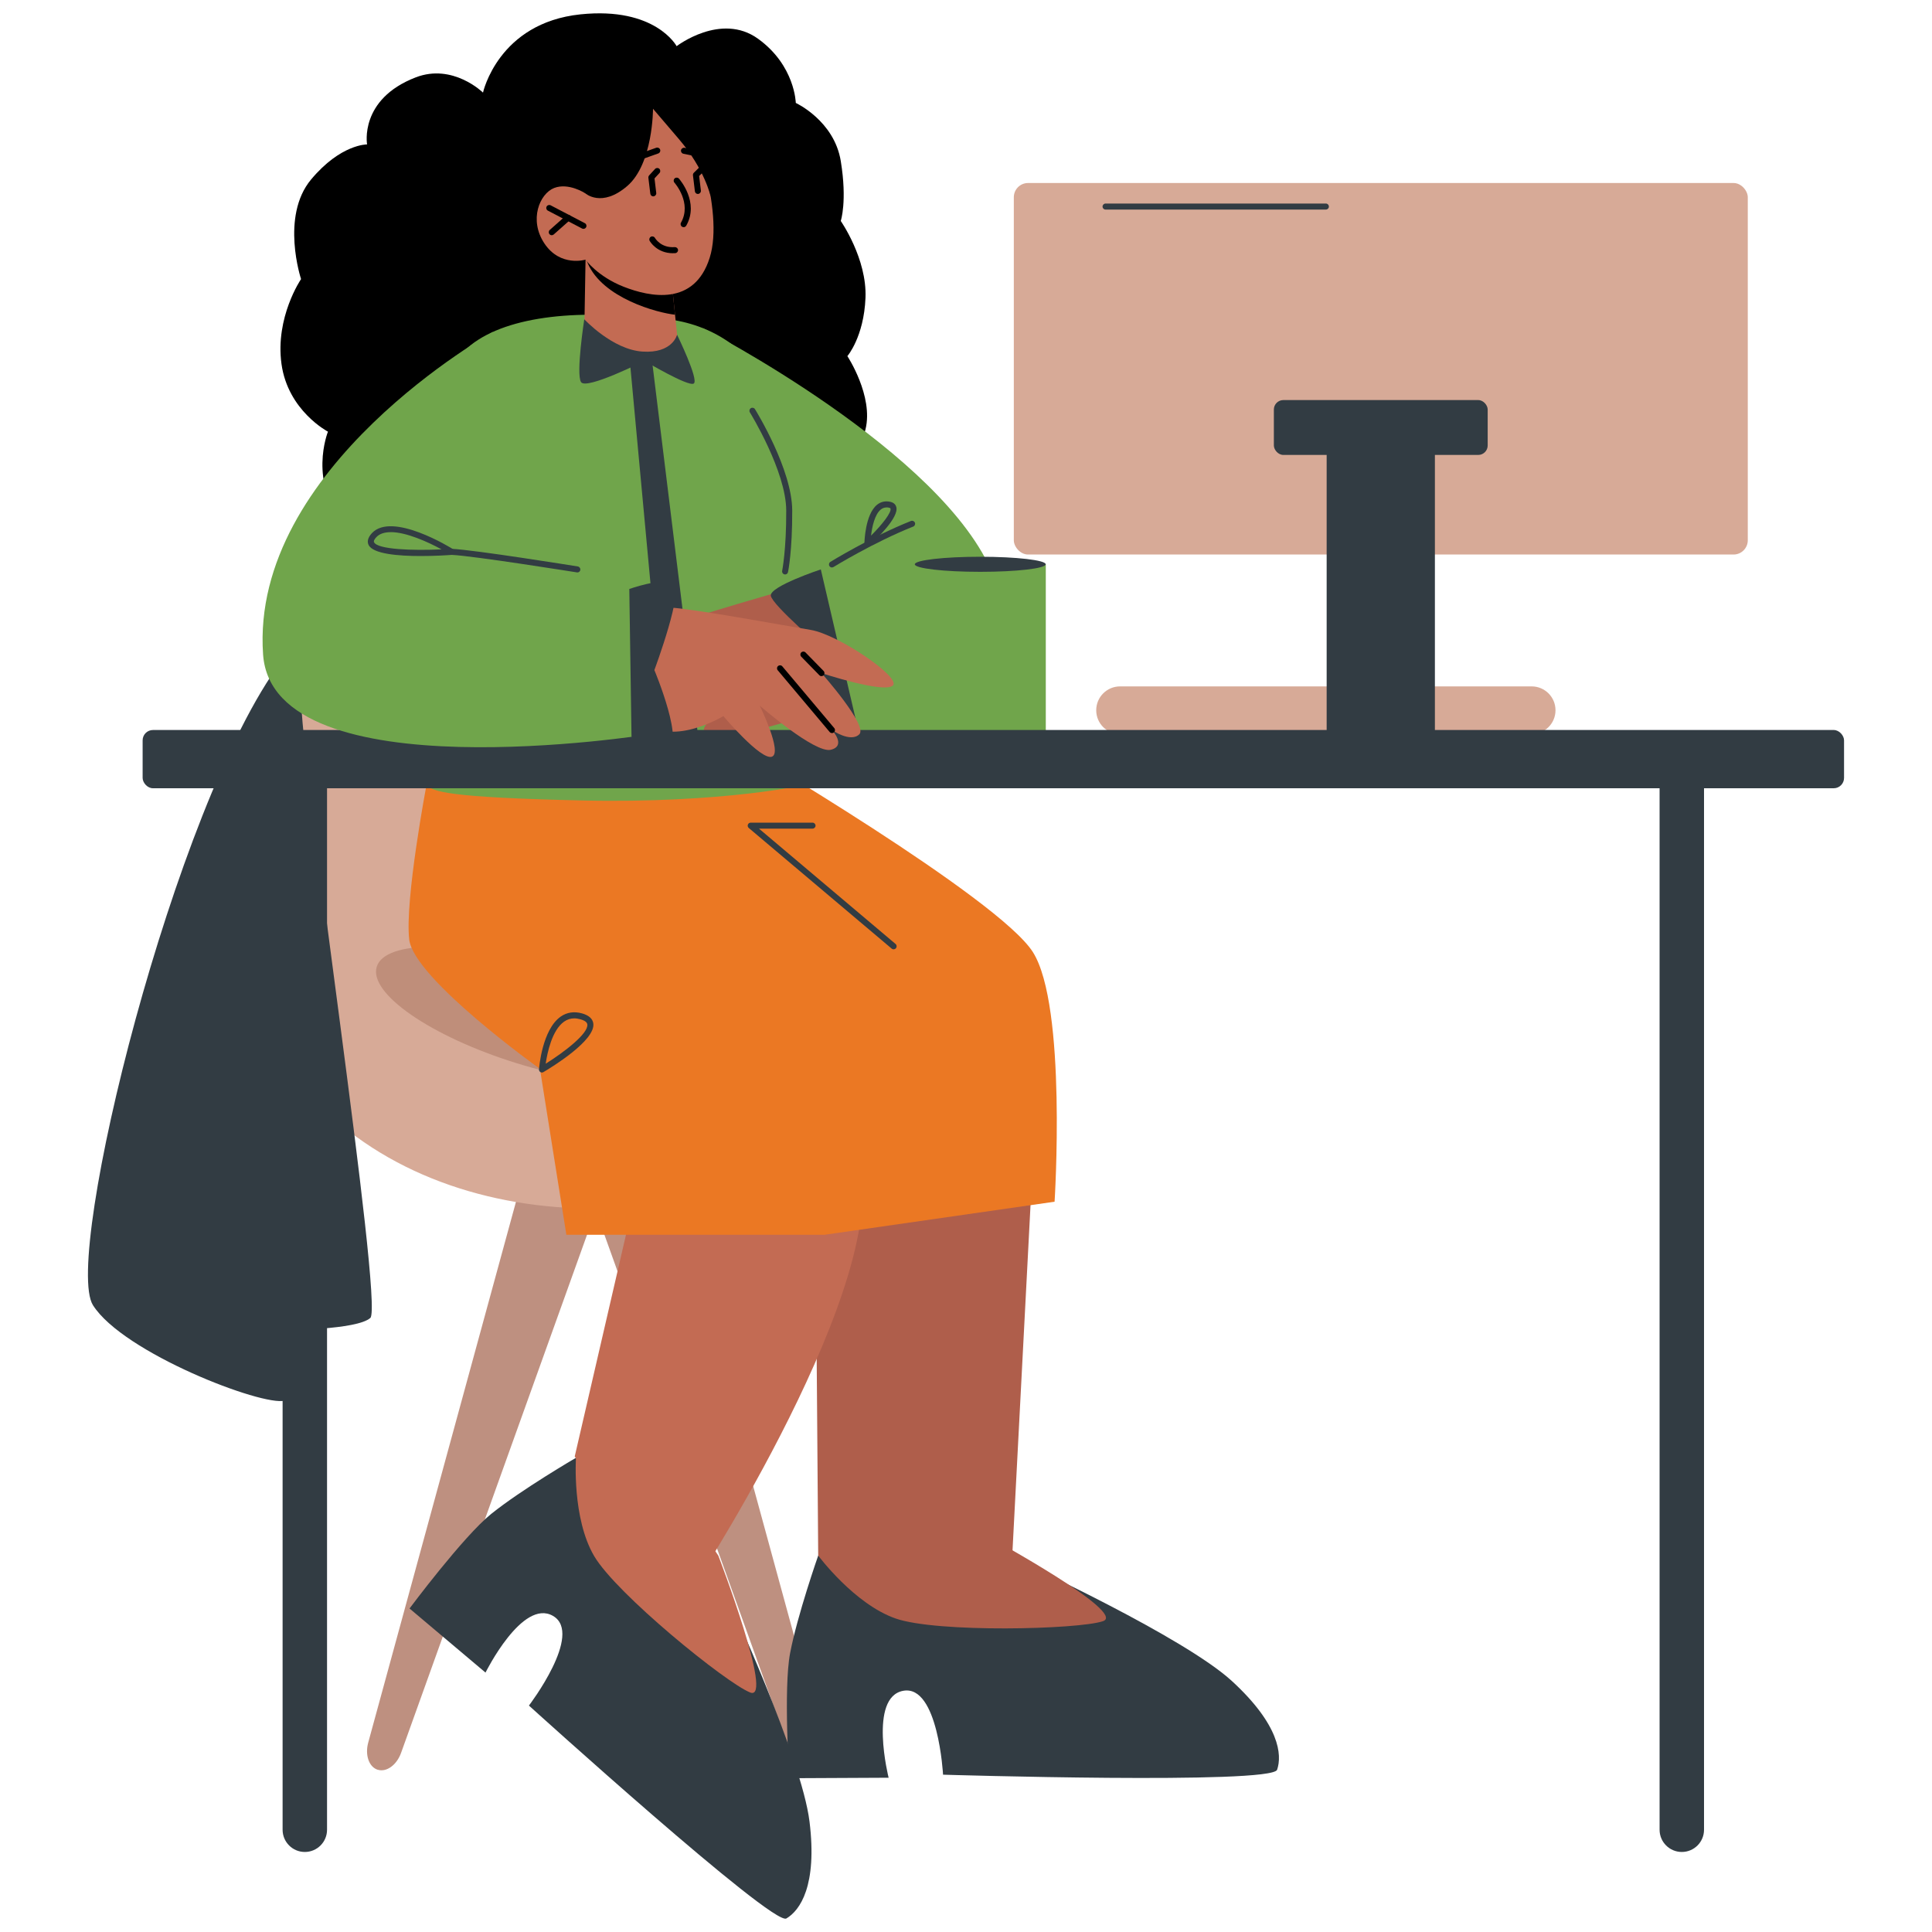
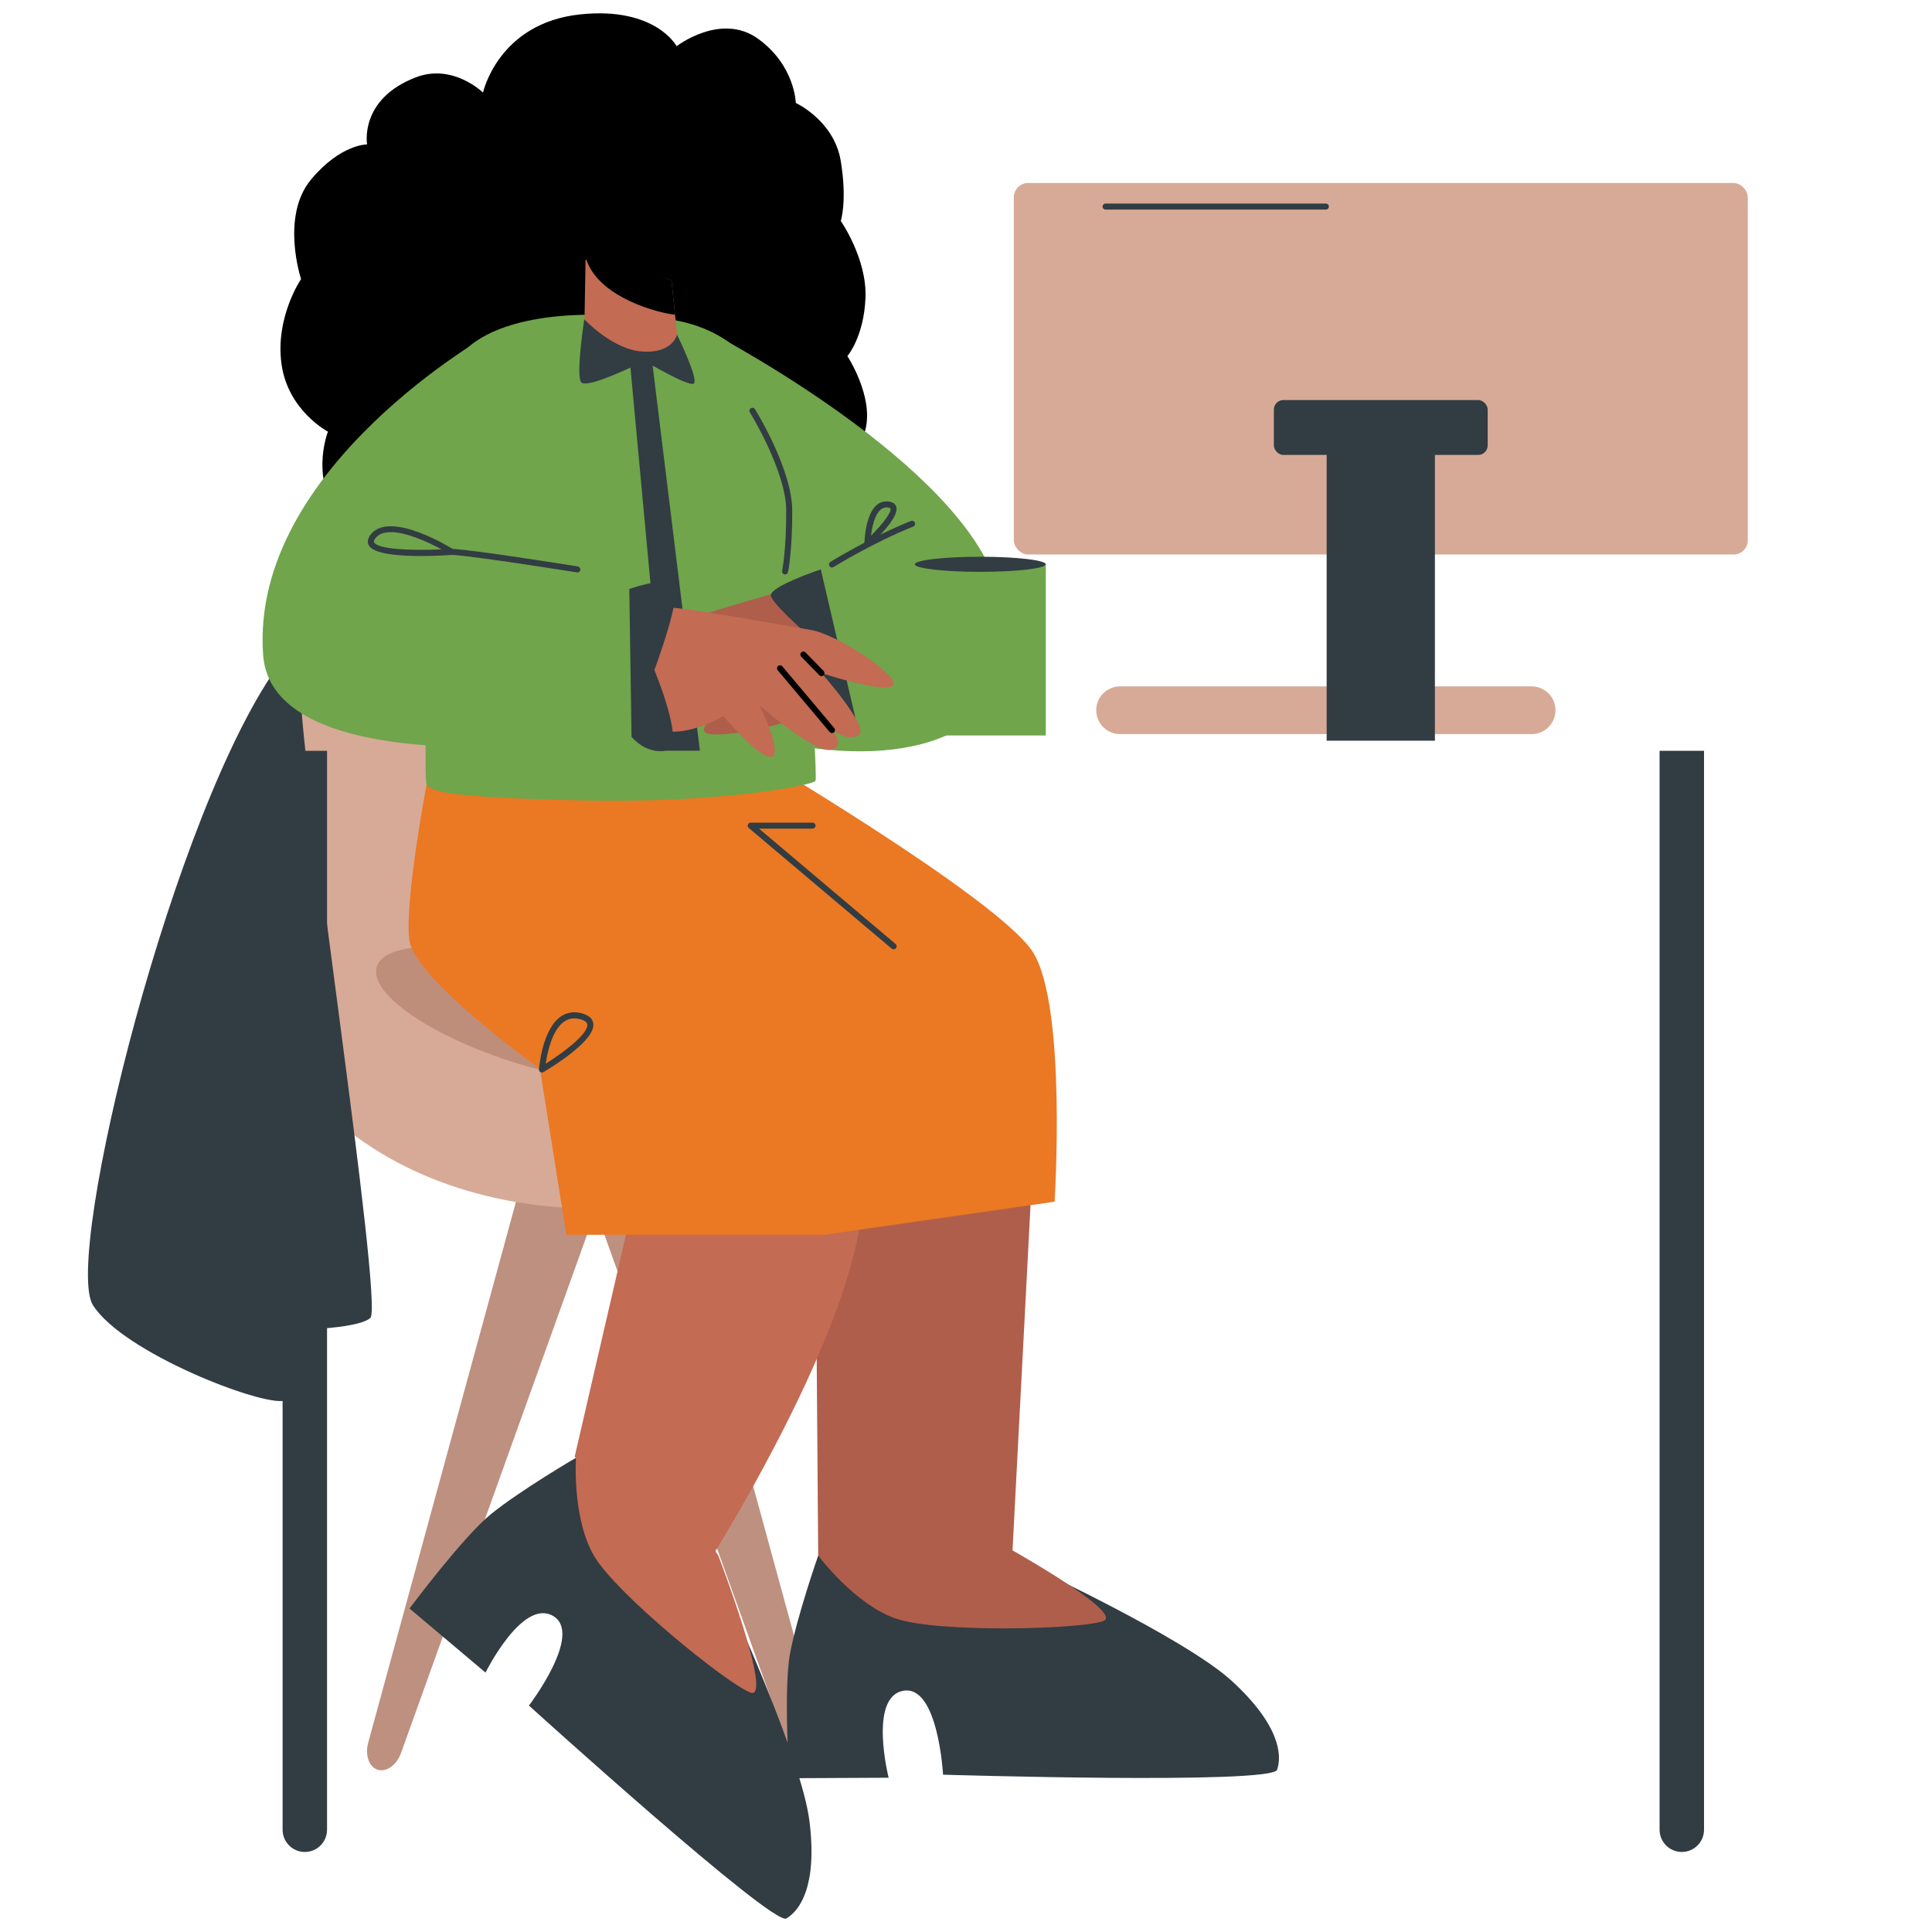
<svg xmlns="http://www.w3.org/2000/svg" id="Layer_1" data-name="Layer 1" viewBox="0 0 400 400">
  <defs>
    <style>
      .cls-1 {
        fill: #eb7823;
      }

      .cls-2 {
        fill: #323c43;
      }

      .cls-3 {
        fill: #d7aa97;
      }

      .cls-4 {
        fill: #be9080;
      }

      .cls-5 {
        fill: #c36b53;
      }

      .cls-6 {
        fill: #70a54b;
      }

      .cls-7 {
        fill: #bf8e7a;
      }

      .cls-8 {
        fill: #af5e4b;
      }
    </style>
  </defs>
  <path d="M94.13,111.88s-14.37,5.83-22.55-3.14c-7.96-8.74-3.68-19.37-3.68-19.37,0,0-8.28-4.32-9.62-14.01-1.34-9.69,4.05-17.58,4.05-17.58,0,0-4.3-12.97,2.07-20.61,6.15-7.37,11.6-7.27,11.6-7.27,0,0-1.68-9.35,10.07-13.88,7.71-2.97,13.93,3.15,13.93,3.15,0,0,3.15-14.43,20.19-16.2,15.53-1.61,19.9,6.59,19.9,6.59,0,0,9.18-7.07,16.85-1.54,7.67,5.53,7.82,13.29,7.82,13.29,0,0,7.94,3.66,9.31,12.02,1.37,8.36,0,12.42,0,12.42,0,0,5.45,7.8,5.12,15.91-.33,8.11-3.75,12.07-3.75,12.07,0,0,5.45,8.27,3.75,15.17-1.7,6.9-5.12,8.63-5.12,8.63,0,0-.51,12.65-13.19,17.92-9.51,3.95-66.76-3.58-66.76-3.58Z" />
  <path class="cls-4" d="M78.2,366.4c1.81.57,3.93-.96,4.84-3.49l40.76-113.56-15.76-4.97-31.8,116.39c-.71,2.59.15,5.07,1.96,5.64Z" />
  <path class="cls-4" d="M168.48,366.4c-1.81.57-3.93-.96-4.84-3.49l-40.76-113.56,15.76-4.97,31.8,116.39c.71,2.59-.15,5.07-1.96,5.64Z" />
  <path class="cls-3" d="M73.45,126.41s-33.8,20.21-26.28,64.55c8.65,51.01,59.51,67.55,103.62,55.5,44.12-12.05,36.77-46.81,36.77-46.81l-114.11-73.24Z" />
  <path class="cls-2" d="M66.74,219.08c-.14,0-.27-.05-.38-.15-11.25-10.4-13.34-30.05-13.42-30.88-.03-.31.2-.59.51-.62.3-.04.59.2.62.51.02.2,2.13,20.06,13.06,30.17.23.21.24.57.03.8-.11.12-.26.18-.41.18Z" />
  <path class="cls-7" d="M78,200.15c-1.72,5.53,11.24,14.47,28.95,19.97,17.7,5.5,33.45,5.48,35.17-.04,1.72-5.53-11.24-14.47-28.95-19.97-17.71-5.5-33.45-5.49-35.17.04Z" />
  <path class="cls-2" d="M58.27,136.89s4.73-3.17,4.1,7.24c-.62,10.42,17.14,126.24,14.3,128.74-2.84,2.5-17.73,2.5-17.73,2.5,0,0,4.6,13.41,0,14.62-4.6,1.21-33.44-9.89-39.69-19.76-6.25-9.86,16.77-103.61,39.02-133.35Z" />
  <path class="cls-2" d="M212.06,323.7s33.12,15.28,42.98,24.33c9.86,9.04,10.44,15.29,9.37,18.38-1.08,3.09-69.16,1.02-69.16,1.02,0,0-1.01-18.68-8.24-17.37-7.23,1.31-3.03,18-3.03,18l-20.57.1s-1.22-18.57.17-25.88c1.5-7.89,5.82-20.21,5.82-20.21l42.67,1.63Z" />
  <path class="cls-8" d="M204.96,318.36s28.54,15.56,23.4,17.29c-5.14,1.73-34.31,2.43-42.91-.55-8.6-2.99-16.05-13.04-16.05-13.04l19.45-8.19,16.11,4.48Z" />
  <polygon class="cls-8" points="213.85 240.09 209.45 324.47 188.23 327.09 169.4 322.07 168.84 248.8 213.85 240.09" />
  <path class="cls-2" d="M150.67,330.74s15.3,33.11,16.93,46.39c1.64,13.28-1.97,18.41-4.79,20.07-2.82,1.66-53.3-44.08-53.3-44.08,0,0,11.35-14.87,4.99-18.56-6.35-3.69-13.98,11.73-13.98,11.73l-15.73-13.27s11.12-14.92,16.92-19.59c6.26-5.04,17.54-11.61,17.54-11.61l31.42,28.91Z" />
  <path class="cls-5" d="M148.72,322.07s11.63,30.35,6.59,28.34c-5.04-2.02-27.69-20.4-32.3-28.25-4.61-7.85-3.76-20.34-3.76-20.34l20.12,6.39,9.35,13.86Z" />
  <path class="cls-5" d="M144.83,326.44s43.64-67.59,31.68-89.07c-11.96-21.49-46.03,14.48-46.03,14.48l-11.49,49.7,13.96,20.23,11.88,4.66Z" />
  <path class="cls-1" d="M152.8,154.25s54,31.69,61.06,42.89c7.06,11.2,4.48,51.66,4.48,51.66l-47.64,6.85-10.35-9.46-39.25-86.23,31.7-5.7Z" />
  <path class="cls-1" d="M88.32,162.4s-4.56,24.01-3.59,32.14c.97,8.12,27.06,26.76,27.06,26.76l5.47,34.35h53.43s.33-44.4-.8-52.93c-1.13-8.53-42.59-43.88-42.59-43.88l-38.98,3.56Z" />
  <path class="cls-2" d="M112.21,222.06c-.11,0-.23-.03-.33-.1-.2-.12-.31-.34-.29-.58.03-.33.66-8.21,4.49-10.9,1.29-.9,2.77-1.12,4.42-.67,1.42.4,2.21,1.11,2.34,2.1.46,3.49-8.51,8.98-10.32,10.05-.1.06-.21.09-.32.09ZM118.9,210.84c-.76,0-1.46.22-2.1.67-2.52,1.76-3.49,6.46-3.82,8.72,3.84-2.41,8.87-6.25,8.62-8.14-.06-.45-.54-.81-1.44-1.06-.44-.12-.87-.19-1.27-.19Z" />
  <path class="cls-6" d="M145.52,67.94s49.93,25.65,60.14,51.2c10.21,25.55-6.4,37.84-31.82,36.28-25.42-1.56-26.01-13.3-26.01-13.3l-2.31-74.18Z" />
  <path class="cls-2" d="M172.25,117.49c-.21,0-.41-.1-.53-.3-.18-.29-.09-.68.2-.86.08-.05,8.44-5.19,16.69-8.47.32-.12.68.03.81.35.13.32-.03.69-.35.81-8.15,3.24-16.41,8.32-16.49,8.37-.1.06-.22.09-.33.09Z" />
  <path class="cls-2" d="M179.6,113.08c-.09,0-.18-.02-.26-.06-.23-.1-.37-.33-.37-.58,0-.24.15-5.96,2.62-7.94.77-.62,1.67-.82,2.67-.62.89.18,1.2.69,1.31,1.09.59,2.15-4.11,6.63-5.56,7.95-.12.1-.27.16-.42.16ZM183.55,105.06c-.44,0-.83.14-1.18.42-1.25,1-1.81,3.55-2.03,5.41,2.28-2.26,4.25-4.78,4.03-5.59-.02-.09-.14-.16-.36-.2-.16-.03-.31-.05-.46-.05Z" />
  <path class="cls-6" d="M134.39,65.91s13.38-.93,22.03,10.18c8.64,11.11,13.04,84.61,12.42,85.58-.62.97-20.21,4.68-48.16,4.06-27.95-.62-31.43-1.83-32.36-3.33-.93-1.5,1.02-83.12,7.81-89.78,6.79-6.67,21.41-8.75,38.26-6.71Z" />
  <path class="cls-8" d="M164.39,121.64s-22.88,6.53-23.94,7.36c-1.06.83-9.16,19.44-6.89,21.25,2.27,1.81,5.27-2.36,5.27-2.36,0,0-.58,3.21,1.61,3.21s10.61-5.16,10.61-5.16c0,0-8.47,5.44-4.03,6.05,4.44.61,21.14-2.46,23.05-7.24,1.92-4.78-5.69-23.12-5.69-23.12Z" />
  <polygon class="cls-2" points="134.74 72.61 144.91 155.42 137.89 155.42 130.29 73.56 134.74 72.61" />
  <path class="cls-2" d="M63.11,383.43c2.54,0,4.6-2.06,4.6-4.6v-223.39h-9.2v223.39c0,2.54,2.06,4.6,4.6,4.6Z" />
  <path class="cls-2" d="M348.2,383.43c2.54,0,4.6-2.06,4.6-4.6v-223.39h-9.2v223.39c0,2.54,2.06,4.6,4.6,4.6Z" />
  <g>
    <path class="cls-3" d="M317.11,151.99h-85.21c-2.73,0-4.94-2.21-4.94-4.94s2.21-4.94,4.94-4.94h85.21c2.73,0,4.94,2.21,4.94,4.94s-2.21,4.94-4.94,4.94Z" />
    <rect class="cls-3" x="209.9" y="37.89" width="151.96" height="76.92" rx="2.95" ry="2.95" />
    <rect class="cls-2" x="274.67" y="87.83" width="22.41" height="65.52" />
    <rect class="cls-2" x="263.74" y="82.83" width="44.27" height="11.36" rx="1.96" ry="1.96" />
    <path class="cls-2" d="M274.51,43.39h-45.62c-.35,0-.62-.28-.62-.62s.28-.63.62-.63h45.62c.35,0,.62.28.62.63s-.28.62-.62.62Z" />
  </g>
  <g>
    <rect class="cls-6" x="189.4" y="116.83" width="27.11" height="35.45" transform="translate(405.92 269.1) rotate(180)" />
    <path class="cls-2" d="M189.4,116.83c0,.86,6.07,1.56,13.55,1.56s13.55-.7,13.55-1.56-6.07-1.56-13.55-1.56-13.55.7-13.55,1.56Z" />
    <path class="cls-6" d="M179.27,136.43c0-7.22,4.54-13.09,10.13-13.09s10.13,5.87,10.13,13.09-4.55,13.09-10.13,13.09-10.13-5.87-10.13-13.09ZM181.67,136.43c0,5.9,3.47,10.69,7.74,10.69s7.74-4.8,7.74-10.69-3.47-10.69-7.74-10.69-7.74,4.8-7.74,10.69Z" />
  </g>
-   <rect class="cls-2" x="29.52" y="151.14" width="352.26" height="12.06" rx="2.14" ry="2.14" transform="translate(411.31 314.34) rotate(180)" />
  <path class="cls-2" d="M169.94,117.89s-10.63,3.52-10.35,5.45c.28,1.93,11.14,11.21,11.14,11.21,0,0-5.23,15.58-2.52,16.59,2.71,1.01,8.9-2.46,8.9-2.46l-7.17-30.79Z" />
  <path class="cls-2" d="M185.01,196.55c-.14,0-.29-.05-.4-.15l-29.59-24.98c-.2-.17-.27-.45-.18-.69.09-.25.32-.41.59-.41h12.79c.35,0,.63.28.63.62s-.28.62-.63.62h-11.08l28.28,23.88c.26.22.3.62.07.88-.12.15-.3.22-.48.22Z" />
  <path class="cls-2" d="M162.55,118.93s-.09,0-.13-.01c-.34-.07-.55-.4-.48-.74,0-.04.87-4.29.84-12.5-.03-8.11-7.45-20.19-7.53-20.31-.18-.29-.09-.68.2-.86.29-.18.68-.09.86.2.31.51,7.68,12.5,7.71,20.97.03,8.36-.83,12.58-.87,12.76-.06.3-.32.5-.61.5Z" />
  <path d="M147.13,40.68s9.64-14.31-10.18-25.38c-19.81-11.07-34.07,4.42-34.18,12.69-.1,8.27,4.63,12.06,4.63,12.06,0,0-1.7,17.92,15.5,16.56,17.2-1.36,24.22-15.94,24.22-15.94Z" />
  <path class="cls-5" d="M121.23,53.76l-.25,14.47s2.54,4.21,10.99,5.04c6.3.62,8.54-.76,8.54-.76l-.75-7.35-.74-7.16-15.23-3.63-2.55-.61Z" />
  <path d="M121.27,53.07c.03.4.17.87.4,1.4,3.11,7.29,14.46,10.3,18.09,10.69l-.74-7.16-17.75-4.93Z" />
-   <path class="cls-5" d="M142.82,25.07s7.28,18.28,4.11,28.31c-3.17,10.03-12.34,8.13-17.8,5.99-5.45-2.14-7.9-5.61-7.9-5.61,0,0-5.21,1.58-8.5-3.33-3.29-4.91-.99-10.34,2-11.51,2.98-1.16,6.41,1.08,6.41,1.08l-2.57-5.33s12.42-26.23,24.25-9.61Z" />
-   <path d="M145.12,32.56s-.08,0-.13-.01l-3.5-.72c-.34-.07-.56-.4-.49-.74.07-.34.4-.55.74-.49l3.5.72c.34.07.56.4.49.74-.06.3-.32.5-.61.5Z" />
-   <path d="M131.89,33.3c-.26,0-.5-.16-.59-.42-.12-.32.05-.68.38-.8l4.19-1.49c.33-.11.68.05.8.38.12.32-.05.68-.38.8l-4.19,1.49c-.07.02-.14.04-.21.04Z" />
  <path d="M141.54,47.03c-.1,0-.21-.03-.31-.08-.3-.17-.41-.55-.24-.85,2.29-4.06-1.21-8.12-1.36-8.29-.23-.26-.2-.65.06-.88.26-.23.65-.2.88.05.17.2,4.25,4.9,1.51,9.74-.12.2-.33.32-.54.32Z" />
  <path d="M120.8,47.38c-.1,0-.2-.02-.29-.07l-7.08-3.7c-.31-.16-.42-.54-.26-.84.16-.31.54-.42.84-.26l7.08,3.7c.31.16.42.54.26.84-.11.21-.33.33-.55.33Z" />
  <path d="M114.24,48.7c-.17,0-.34-.07-.47-.21-.23-.26-.2-.65.05-.88l3.37-2.99c.26-.23.65-.21.88.05.23.26.21.65-.05.88l-3.37,2.99c-.12.1-.27.16-.41.16Z" />
  <path d="M147.13,40.68s-1.17-5.56-6.55-11.86l-5.38-6.3s.02,11.37-5.32,15.98c-5.34,4.61-8.73,1.5-8.73,1.5l-9.25-9.04,18.15-14.97s19.35.32,17.08,24.69Z" />
  <path class="cls-2" d="M120.96,66.09s5.8,6.28,12.05,6.7c6.25.42,7.17-3.49,7.17-3.49,0,0,4.59,9.4,3.45,10.11-1.14.71-10.2-4.7-10.2-4.7,0,0-12.04,6.08-13.13,4.4-1.09-1.67.67-13.02.67-13.02Z" />
  <path d="M139.35,52.43c-3.38,0-4.78-2.45-4.84-2.56-.17-.3-.06-.68.24-.85.3-.17.68-.06.85.24.05.09,1.26,2.13,4.12,1.9.33,0,.64.24.66.59.02.34-.24.64-.58.66-.15,0-.3.01-.45.01Z" />
  <path d="M135.26,40.66c-.31,0-.58-.23-.62-.55l-.4-3.3c-.02-.18.04-.36.16-.5l1.22-1.33c.23-.25.63-.27.88-.04.25.23.27.63.04.88l-1.03,1.12.36,3.01c.04.34-.2.65-.55.7-.02,0-.05,0-.08,0Z" />
  <path d="M144.49,40.16c-.31,0-.58-.23-.62-.55l-.4-3.32c-.02-.19.04-.38.18-.52l1.6-1.58c.24-.24.64-.24.88,0,.24.24.24.64,0,.88l-1.38,1.37.36,3.01c.04.34-.2.65-.55.7-.02,0-.05,0-.08,0Z" />
  <path class="cls-5" d="M131.82,127.19s1.68-1.63,7.02-1.39c4.51.21,23.35,3.67,29.03,4.62,5.68.95,18.86,9.89,16.96,11.53-1.9,1.64-14.74-2.59-14.74-2.59,0,0,9.65,10.88,7.82,12.67-1.84,1.79-5.66-.89-5.66-.89,0,0,3.06,3.26-.23,4.09-3.29.83-14.72-9.13-14.72-9.13,0,0,4.79,9.79,2.5,10.57-2.28.78-10.04-8.41-10.04-8.41,0,0-11.24,6.9-17.13.54-5.9-6.37-5.32-10.43-5.32-10.43l4.51-11.17Z" />
  <path d="M172.25,151.77c-.18,0-.36-.08-.48-.22l-10.75-12.78c-.22-.26-.19-.66.08-.88.26-.22.66-.19.88.08l10.75,12.78c.22.26.19.66-.08.88-.12.1-.26.15-.4.15Z" />
  <path d="M170.09,139.99c-.16,0-.32-.06-.45-.19l-3.75-3.84c-.24-.25-.24-.64,0-.88.25-.24.64-.24.88,0l3.75,3.84c.24.25.24.64,0,.88-.12.12-.28.18-.44.18Z" />
  <path class="cls-6" d="M102.1,68.7s-50.38,27.99-47.63,66.83c2.05,28.91,79.63,16.55,79.63,16.55l-.77-29.66-40.9-6.41,9.67-47.3Z" />
  <path class="cls-2" d="M87.09,115.12c-4.57,0-9.88-.42-10.78-2.3-.25-.51-.32-1.35.69-2.44,4.19-4.49,16.33,3.02,16.85,3.35.23.14.34.42.27.68-.06.26-.29.45-.56.47-1.01.08-3.59.24-6.47.24ZM80.89,110.18c-1.24,0-2.29.3-2.98,1.04-.24.26-.62.73-.47,1.04.72,1.51,8.02,1.76,13.98,1.48-2.9-1.58-7.34-3.57-10.52-3.57Z" />
  <path class="cls-2" d="M119.53,118.52c-.31-.04-21.5-3.44-26.04-3.64-.35-.01-.61-.31-.6-.65.01-.35.29-.6.65-.6,4.62.2,25.21,3.51,26.09,3.65.34.06.57.38.52.72-.05.31-.31.52-.62.52Z" />
  <path class="cls-2" d="M130.29,121.93l.46,30.62s2.87,3.63,7.15,2.87c4.27-.76-2.42-16.69-2.42-16.69,0,0,6.42-17.19,3.85-18.13-2.57-.94-9.03,1.34-9.03,1.34Z" />
</svg>